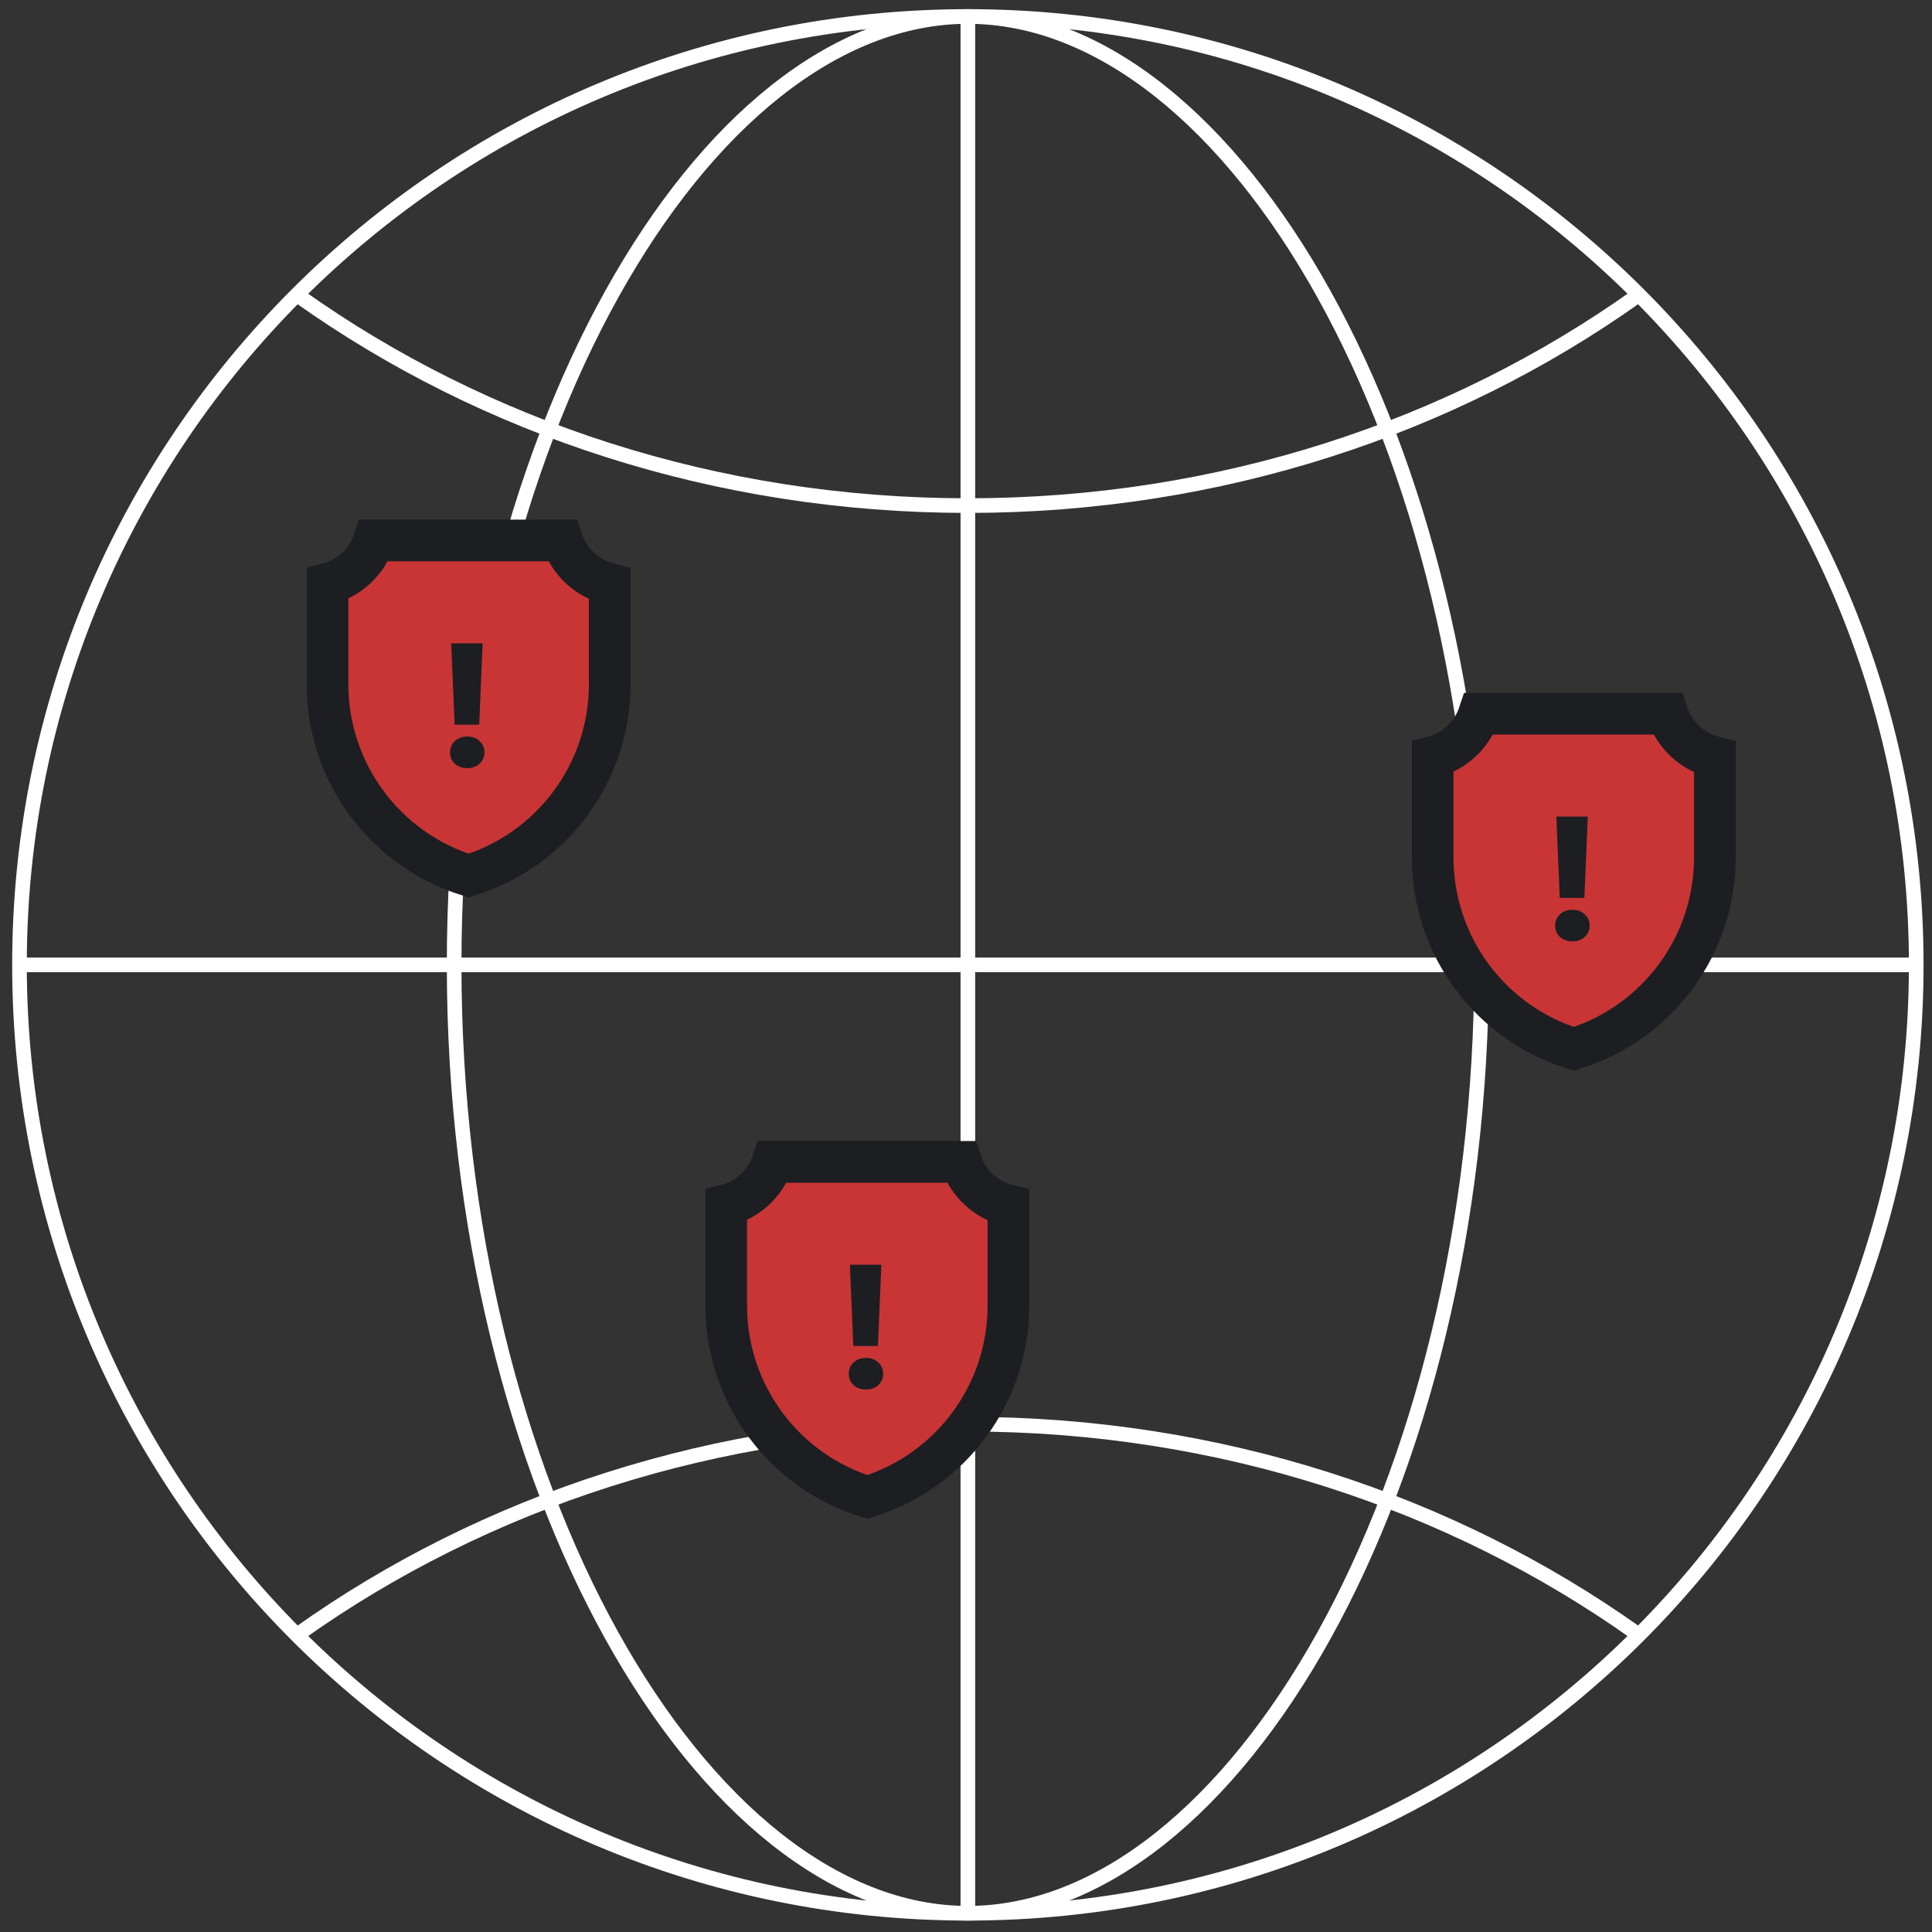
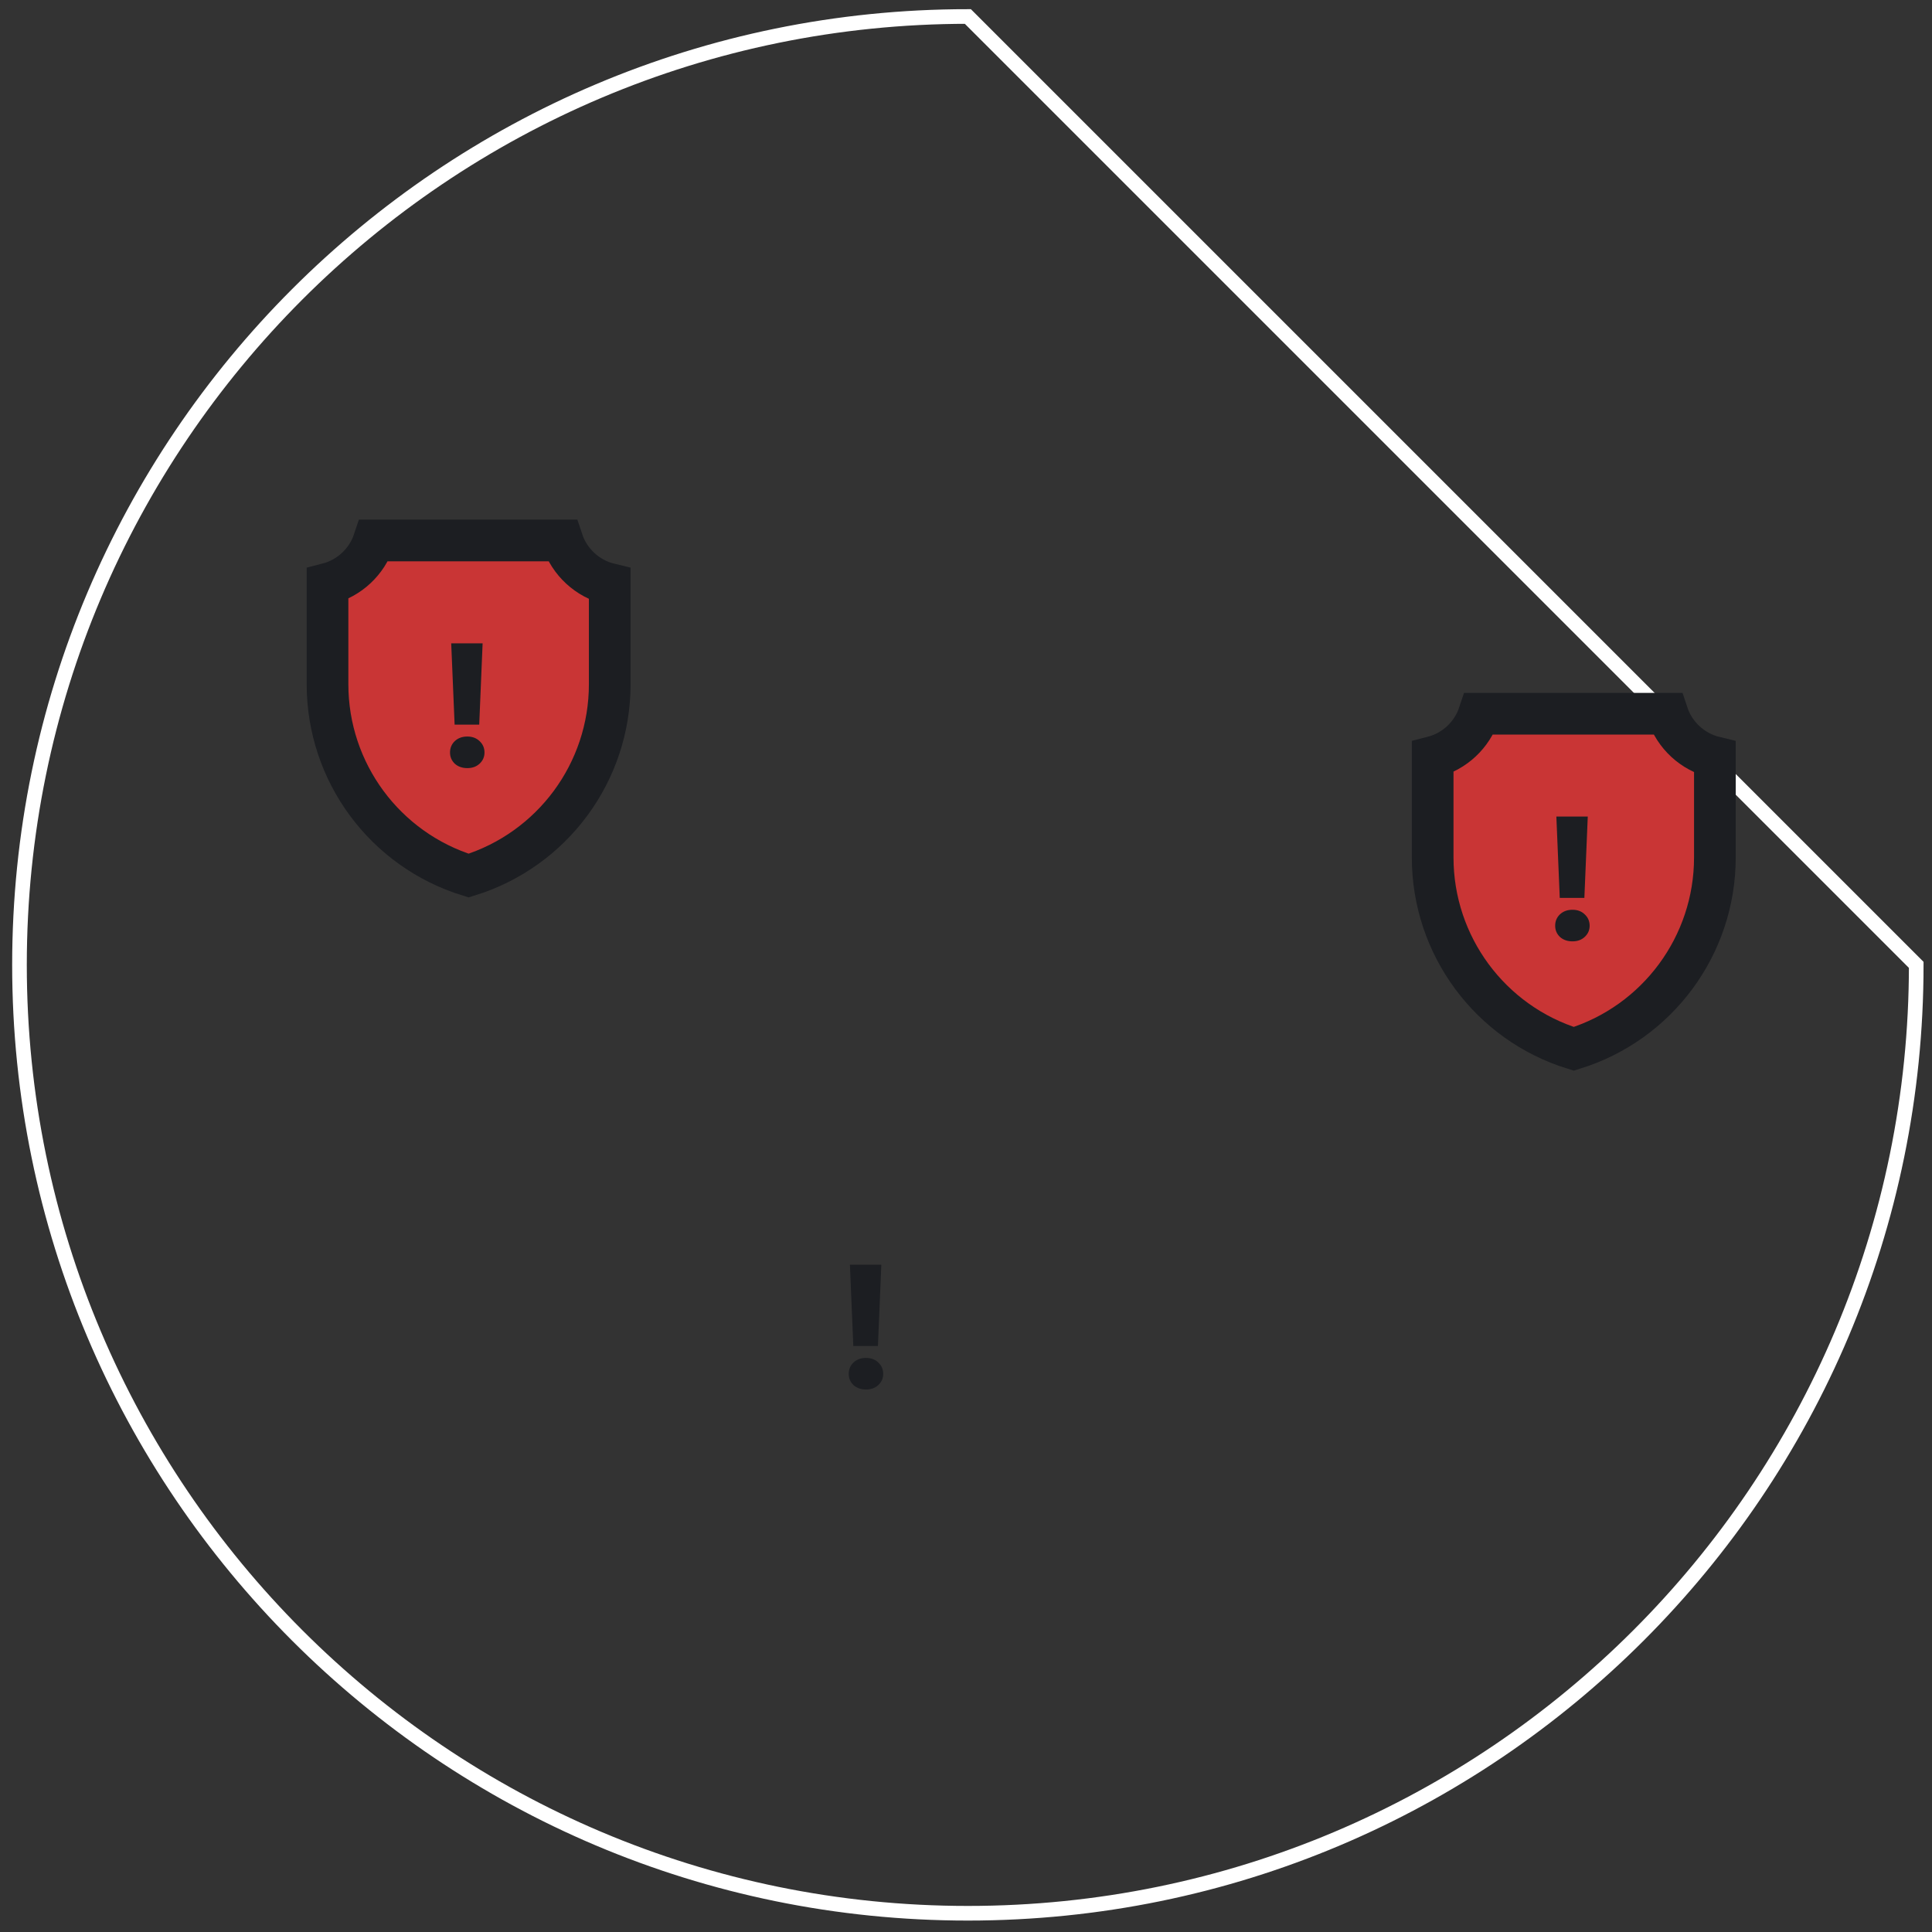
<svg xmlns="http://www.w3.org/2000/svg" width="132" height="132" viewBox="0 0 132 132" fill="none">
  <rect x="0" y="0" width="132" height="132" fill="#333333" stroke="none" />
-   <path d="M66.127 1.127C30.343 1.127 1.331 30.139 1.331 65.923C1.331 101.707 30.343 130.719 66.127 130.719C101.911 130.719 130.923 101.707 130.923 65.923C130.923 30.139 101.911 1.127 66.127 1.127Z" stroke="white" stroke-miterlimit="10" />
-   <path d="M66.127 1.127C48.037 1.127 31.028 30.139 31.028 65.923C31.028 101.707 48.037 130.719 66.127 130.719C84.217 130.719 101.226 101.707 101.226 65.923C101.226 30.139 84.217 1.127 66.127 1.127Z" stroke="white" stroke-miterlimit="10" />
-   <path d="M20.48 20.277C33.068 29.214 48.914 34.544 66.127 34.544C83.339 34.544 99.186 29.214 111.773 20.277M111.773 111.57C99.186 102.633 83.339 97.304 66.127 97.304C48.914 97.304 33.068 102.633 20.48 111.57" stroke="white" stroke-linecap="round" stroke-linejoin="round" />
-   <path d="M66.127 1.127V130.719M130.923 65.923H1.331" stroke="white" stroke-miterlimit="10" />
-   <path d="M49.617 82.343C51.111 81.961 52.307 80.835 52.788 79.383H65.661C66.149 80.857 67.374 81.995 68.899 82.36V89.205C68.899 95.22 64.975 100.512 59.258 102.278C53.541 100.512 49.617 95.22 49.617 89.205V82.343Z" fill="#C93535" stroke="#1C1E22" stroke-width="2.848" />
+   <path d="M66.127 1.127C30.343 1.127 1.331 30.139 1.331 65.923C1.331 101.707 30.343 130.719 66.127 130.719C101.911 130.719 130.923 101.707 130.923 65.923Z" stroke="white" stroke-miterlimit="10" />
  <path d="M60.215 86.409L59.983 91.965H58.301L58.069 86.409H60.215ZM59.171 94.935C58.823 94.935 58.537 94.834 58.312 94.633C58.096 94.424 57.988 94.169 57.988 93.867C57.988 93.558 58.096 93.299 58.312 93.09C58.537 92.881 58.823 92.777 59.171 92.777C59.511 92.777 59.79 92.881 60.006 93.09C60.23 93.299 60.343 93.558 60.343 93.867C60.343 94.169 60.23 94.424 60.006 94.633C59.79 94.834 59.511 94.935 59.171 94.935Z" fill="#1C1E22" />
  <path d="M97.884 51.724C99.378 51.342 100.574 50.216 101.055 48.764H113.927C114.415 50.238 115.641 51.375 117.166 51.741V58.586C117.166 64.6 113.242 69.893 107.525 71.659C101.808 69.893 97.884 64.6 97.884 58.586V51.724Z" fill="#C93535" stroke="#1C1E22" stroke-width="2.848" />
  <path d="M108.481 55.789L108.249 61.346H106.567L106.335 55.789H108.481ZM107.437 64.316C107.089 64.316 106.803 64.215 106.579 64.014C106.362 63.805 106.254 63.55 106.254 63.248C106.254 62.939 106.362 62.68 106.579 62.471C106.803 62.262 107.089 62.158 107.437 62.158C107.778 62.158 108.056 62.262 108.272 62.471C108.497 62.68 108.609 62.939 108.609 63.248C108.609 63.55 108.497 63.805 108.272 64.014C108.056 64.215 107.778 64.316 107.437 64.316Z" fill="#1C1E22" />
  <path d="M22.377 39.888C23.871 39.505 25.067 38.38 25.548 36.928H38.42C38.909 38.402 40.134 39.539 41.659 39.905V46.75C41.659 52.765 37.735 58.057 32.018 59.823C26.301 58.057 22.377 52.765 22.377 46.75V39.888Z" fill="#C93535" stroke="#1C1E22" stroke-width="2.848" />
  <path d="M32.974 43.953L32.742 49.51H31.061L30.828 43.953H32.974ZM31.93 52.48C31.582 52.48 31.296 52.379 31.072 52.178C30.855 51.969 30.747 51.714 30.747 51.412C30.747 51.103 30.855 50.844 31.072 50.635C31.296 50.426 31.582 50.322 31.93 50.322C32.271 50.322 32.549 50.426 32.766 50.635C32.99 50.844 33.102 51.103 33.102 51.412C33.102 51.714 32.99 51.969 32.766 52.178C32.549 52.379 32.271 52.48 31.93 52.48Z" fill="#1C1E22" />
</svg>